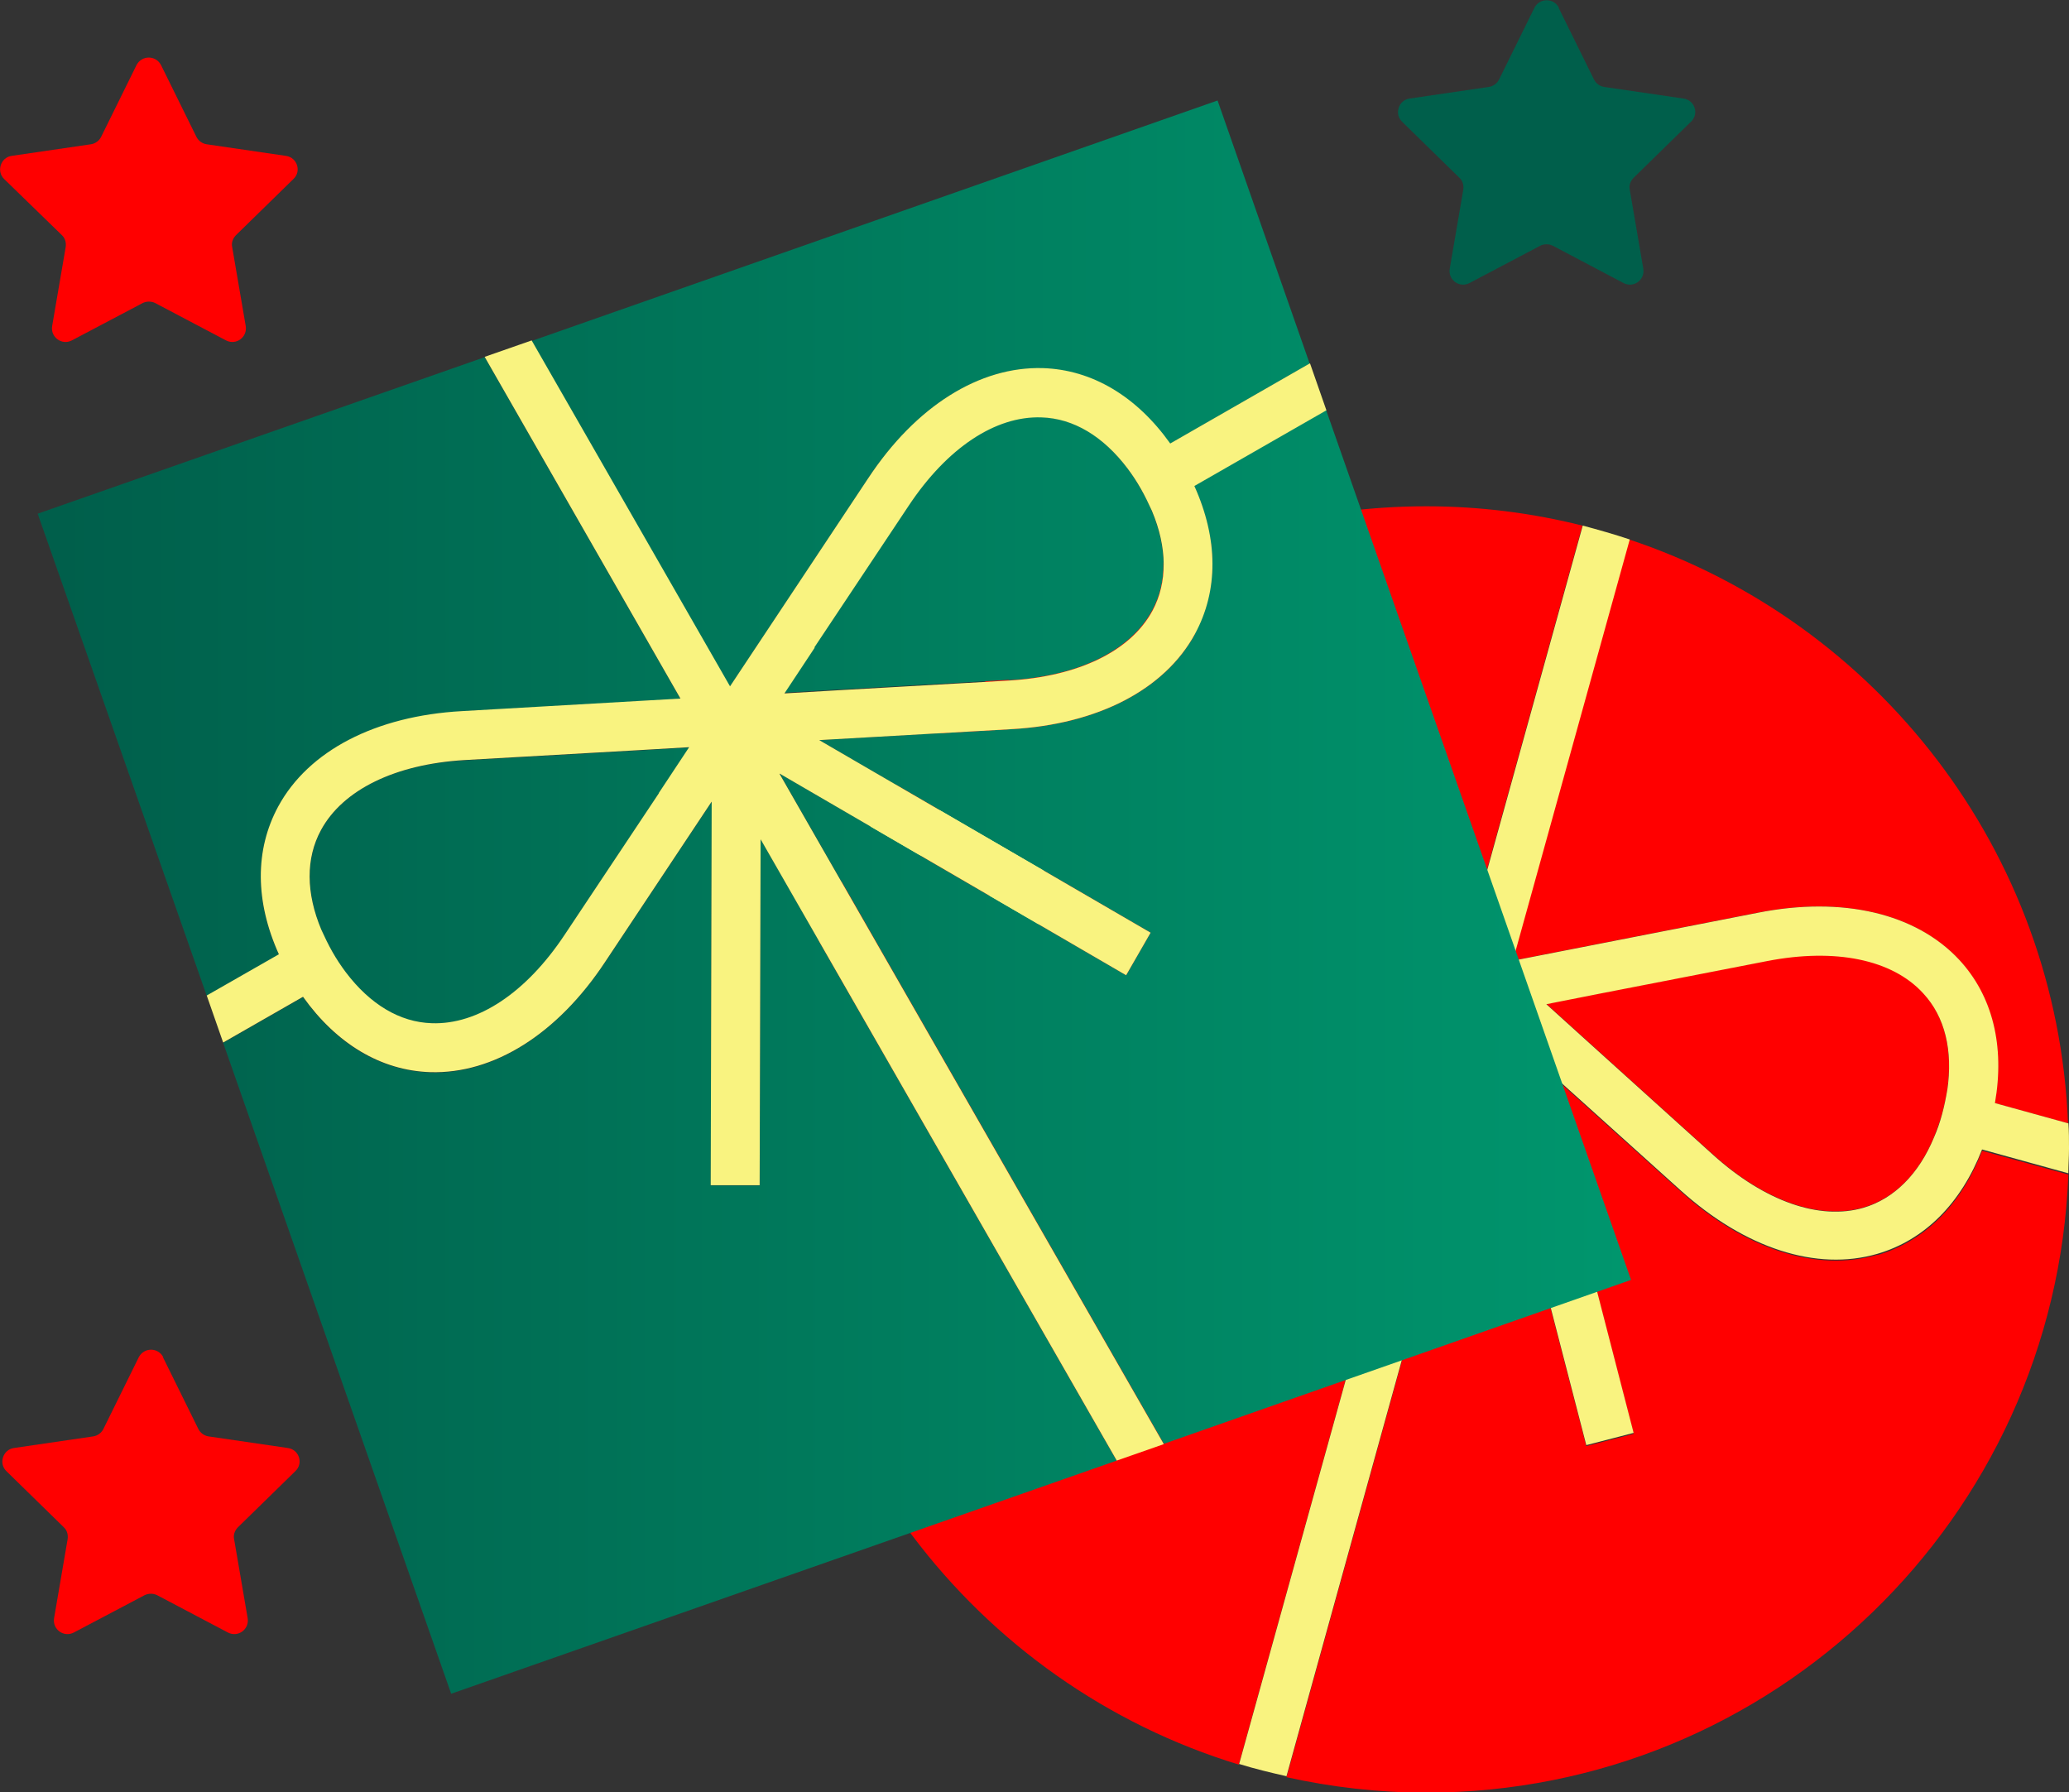
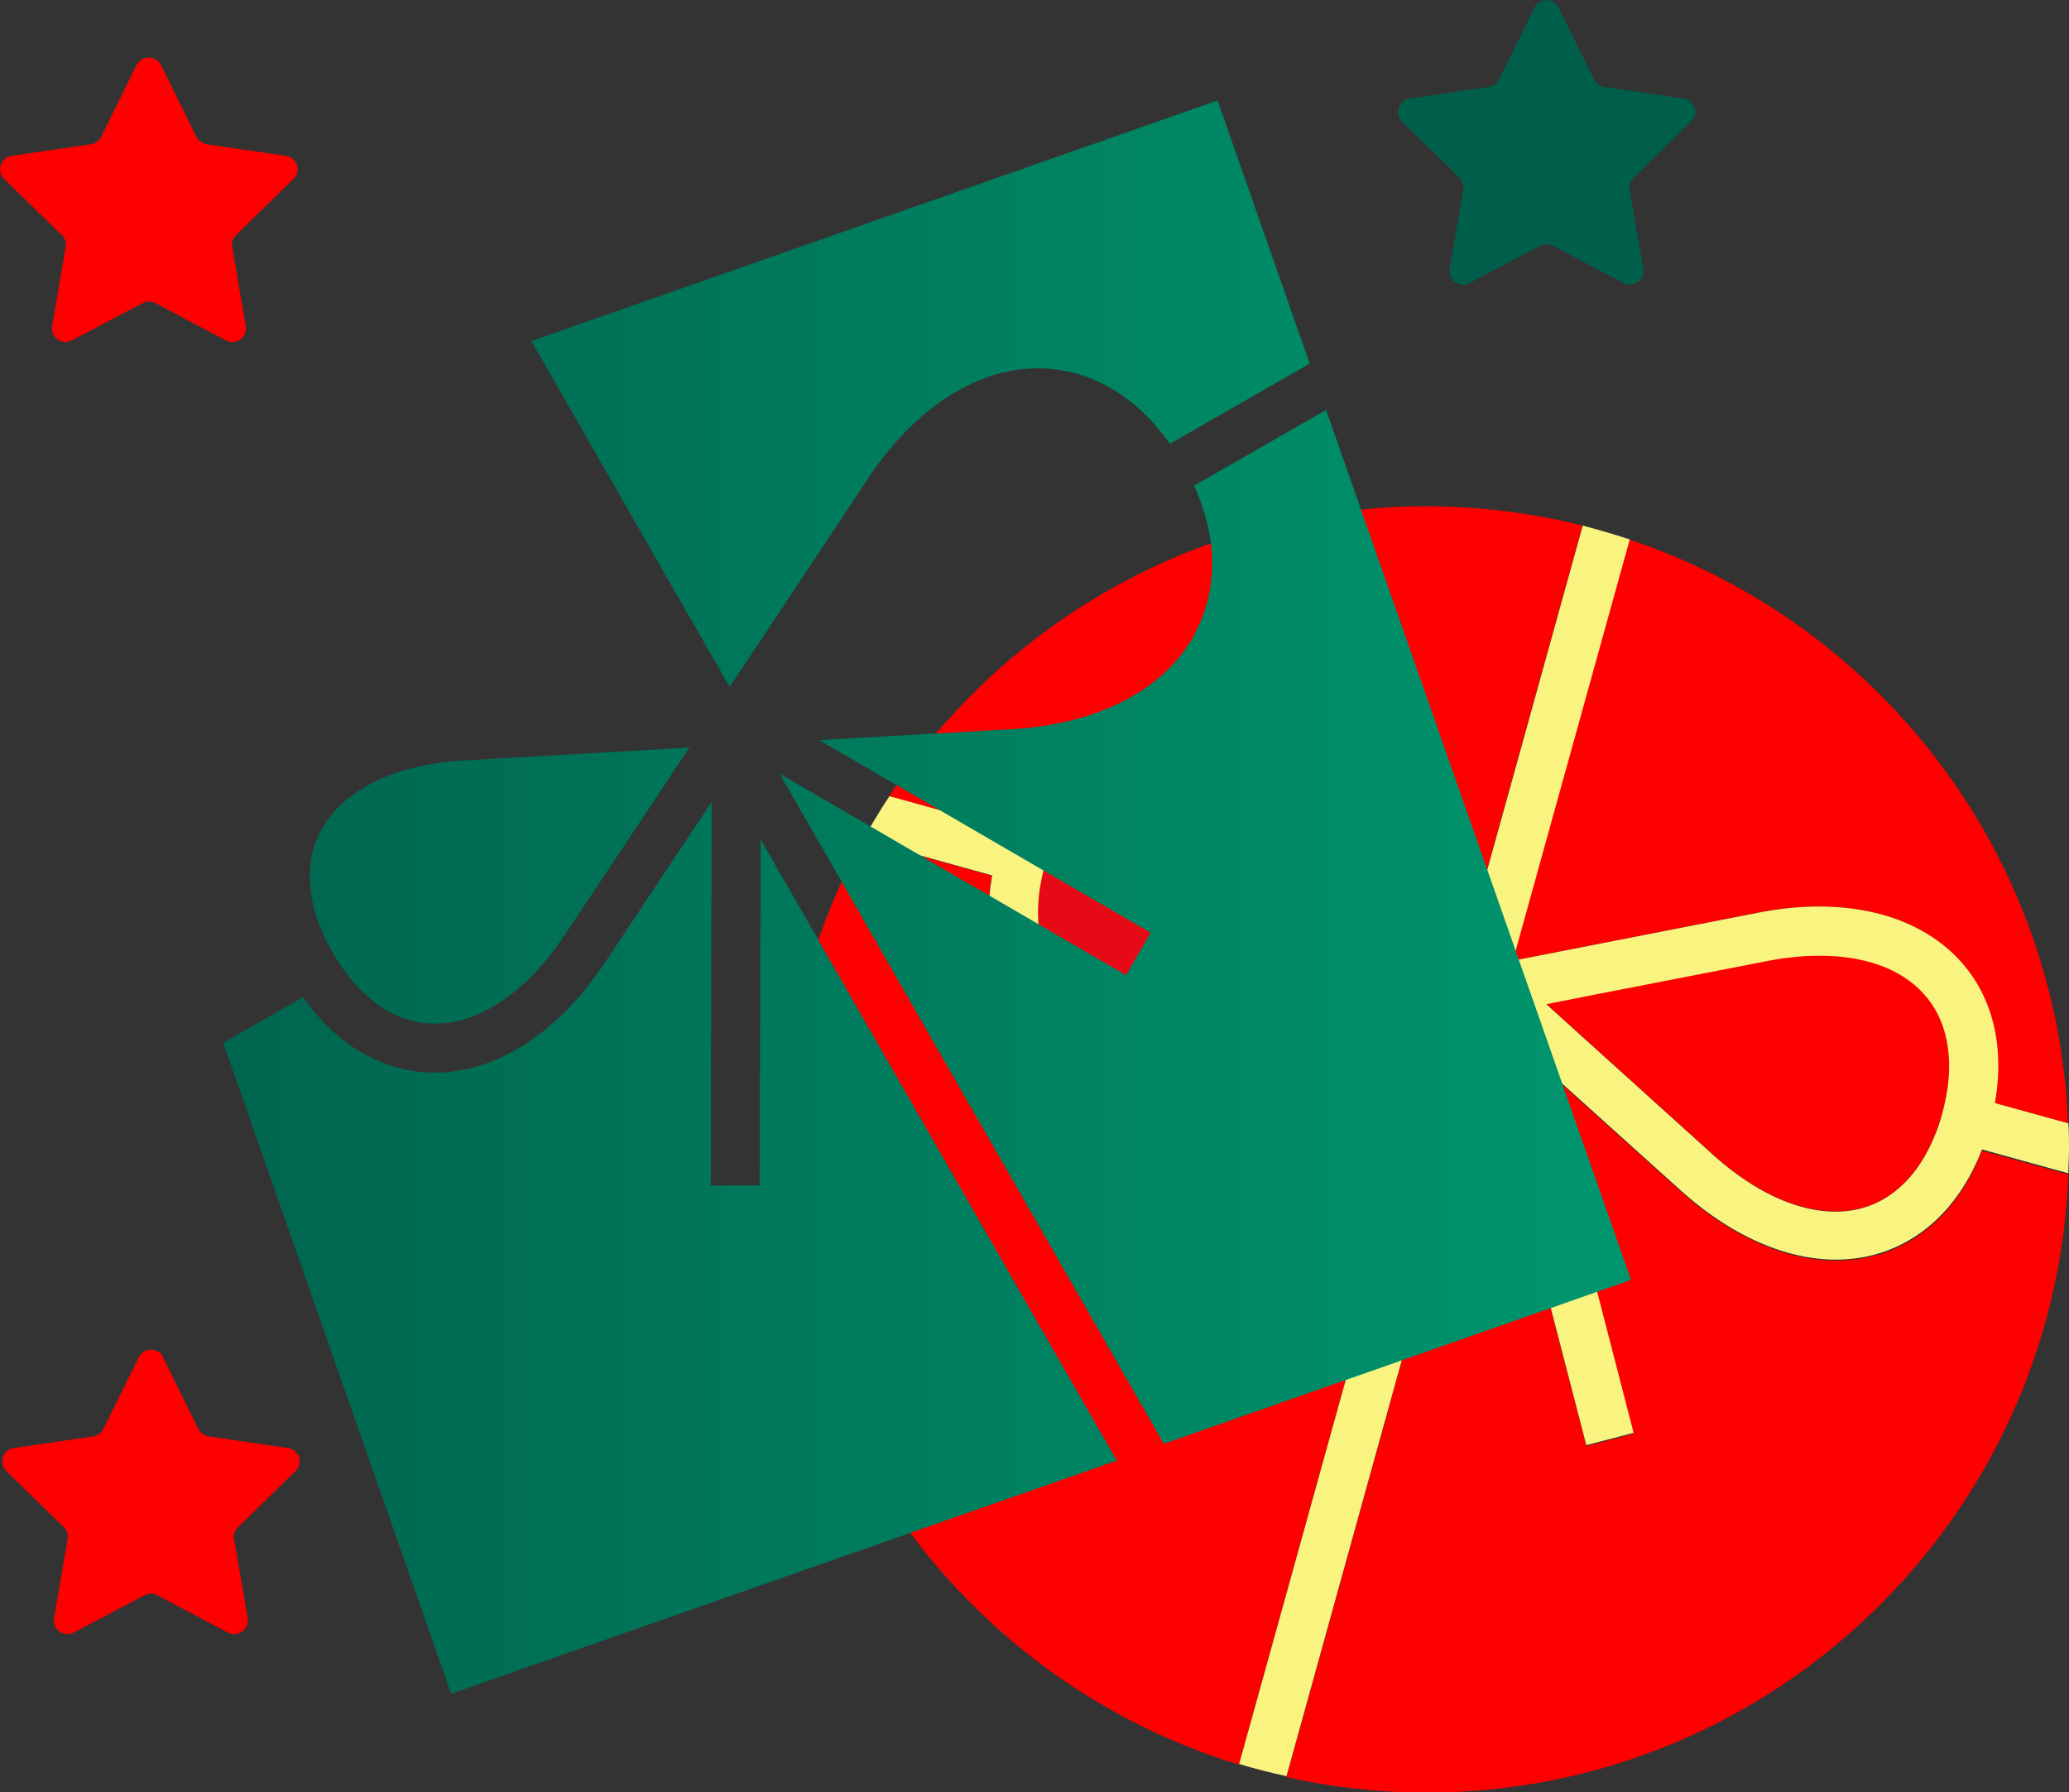
<svg xmlns="http://www.w3.org/2000/svg" xmlns:xlink="http://www.w3.org/1999/xlink" id="Layer_1" data-name="Layer 1" viewBox="0 0 64.25 55.65">
  <rect x="0" y="0" width="64.25" height="55.65" fill="#333333" stroke="none" />
  <defs>
    <style>
      .cls-1 {
        fill: #f9f380;
      }

      .cls-1, .cls-2, .cls-3, .cls-4, .cls-5, .cls-6, .cls-7, .cls-8, .cls-9, .cls-10 {
        stroke-width: 0px;
      }

      .cls-2 {
        fill: #005f4b;
      }

      .cls-3 {
        fill: #e60a16;
      }

      .cls-4 {
        fill: url(#linear-gradient);
      }

      .cls-5 {
        fill: url(#linear-gradient-4);
      }

      .cls-6 {
        fill: url(#linear-gradient-2);
      }

      .cls-7 {
        fill: url(#linear-gradient-3);
      }

      .cls-8 {
        fill: url(#linear-gradient-5);
      }

      .cls-9 {
        fill: url(#linear-gradient-6);
      }

      .cls-10 {
        fill: red;
      }
    </style>
    <linearGradient id="linear-gradient" x1="1.91" y1="12.21" x2="51.39" y2="12.21" gradientUnits="userSpaceOnUse">
      <stop offset="0" stop-color="#005f4b" />
      <stop offset="1" stop-color="#00976e" />
    </linearGradient>
    <linearGradient id="linear-gradient-2" x1="1.91" y1="21.01" x2="51.39" y2="21.01" xlink:href="#linear-gradient" />
    <linearGradient id="linear-gradient-3" x1="1.91" y1="28.79" x2="51.39" y2="28.79" xlink:href="#linear-gradient" />
    <linearGradient id="linear-gradient-4" x1="1.91" y1="38.75" x2="51.39" y2="38.75" xlink:href="#linear-gradient" />
    <linearGradient id="linear-gradient-5" x1="1.91" y1="27.5" x2="51.39" y2="27.5" xlink:href="#linear-gradient" />
    <linearGradient id="linear-gradient-6" x1="1.91" y1="17.24" x2="51.39" y2="17.24" xlink:href="#linear-gradient" />
  </defs>
  <path class="cls-10" d="M34.46,22.48c1.89-.55,4.12.17,6.11,1.97l5.05,4.56,3.52-12.69c-1.55-.39-3.18-.6-4.85-.6-6.97,0-13.11,3.58-16.68,9l3.6,1c.64-1.67,1.78-2.81,3.25-3.24Z" />
  <path class="cls-10" d="M36.61,41.38l-1.07-1.09,8.49-8.34-5.87,1.15c-2.64.52-4.92-.02-6.25-1.46-1.04-1.12-1.42-2.68-1.11-4.45l-4.01-1.11c-1.57,2.85-2.46,6.13-2.46,9.61,0,9,5.96,16.61,14.14,19.1l5.81-20.93-7.67,7.53Z" />
  <path class="cls-10" d="M54.58,28.34c2.64-.52,4.92.02,6.25,1.46,1.04,1.12,1.42,2.68,1.11,4.45l2.28.63c-.34-8.46-5.94-15.57-13.63-18.13l-3.63,13.08,7.61-1.49Z" />
  <path class="cls-10" d="M58.3,38.96c-1.89.55-4.12-.17-6.11-1.97l-4.44-4,2.98,11.53-1.47.38-3.12-12.05-6.19,22.33c1.4.31,2.85.48,4.34.48,10.76,0,19.53-8.52,19.94-19.19l-2.68-.74c-.64,1.67-1.78,2.81-3.25,3.24Z" />
  <path class="cls-10" d="M54.88,29.83l-5.19,1.01-1.67.33,1.26,1.14,3.92,3.54c1.6,1.44,3.3,2.04,4.67,1.64.96-.28,1.72-1.05,2.19-2.19.09-.23.18-.47.25-.72.07-.26.12-.5.16-.75.18-1.22-.08-2.27-.75-3.01-.97-1.05-2.73-1.41-4.84-1Z" />
  <path class="cls-3" d="M43.47,29.12l-3.92-3.54c-1.59-1.44-3.3-2.04-4.67-1.64-.96.28-1.72,1.05-2.19,2.19-.09.23-.18.47-.25.72-.07.26-.12.5-.16.75-.18,1.22.08,2.28.75,3.01.97,1.05,2.74,1.41,4.84,1l5.19-1.01,1.67-.33h0s0,0,0,0l-1.26-1.14Z" />
  <path class="cls-1" d="M64.23,34.88l-2.28-.63c.31-1.77-.07-3.33-1.11-4.45-1.34-1.44-3.62-1.98-6.25-1.46l-7.61,1.49,3.63-13.08c-.48-.16-.97-.3-1.46-.43l-3.52,12.69-5.05-4.56c-2-1.8-4.22-2.52-6.11-1.97-1.47.43-2.6,1.57-3.25,3.24l-3.6-1c-.29.44-.56.89-.82,1.35l4.01,1.11c-.31,1.77.07,3.33,1.11,4.45,1.34,1.44,3.62,1.97,6.25,1.46l5.87-1.15-8.49,8.34,1.07,1.09,7.67-7.53-5.81,20.93c.48.15.98.27,1.47.38l6.19-22.33,3.12,12.05,1.47-.38-2.98-11.53,4.44,4c2,1.8,4.22,2.52,6.11,1.97,1.47-.43,2.6-1.57,3.25-3.24l2.68.74c0-.26.02-.51.02-.77s0-.54-.02-.81ZM44.74,30.26l-1.67.33-5.19,1.01c-2.11.41-3.88.05-4.84-1-.68-.73-.93-1.78-.75-3.01.04-.24.09-.49.16-.75.07-.26.15-.49.25-.72.48-1.14,1.24-1.91,2.19-2.19,1.37-.4,3.07.2,4.67,1.64l3.92,3.54,1.26,1.14h0s0,0,0,0ZM60.47,33.84c-.04.24-.09.49-.16.75-.07.26-.15.49-.25.72-.47,1.14-1.24,1.91-2.19,2.19-1.37.4-3.07-.2-4.67-1.64l-3.92-3.54-1.26-1.14,1.67-.33,5.19-1.01c2.11-.41,3.88-.05,4.84,1,.68.73.93,1.78.75,3.01Z" />
  <path class="cls-2" d="M48.4.24l1.1,2.23c.06.12.18.21.32.23l2.46.36c.35.05.49.48.23.72l-1.78,1.74c-.1.1-.15.24-.12.37l.42,2.45c.06.35-.3.61-.61.45l-2.2-1.16c-.12-.06-.27-.06-.39,0l-2.2,1.16c-.31.16-.67-.1-.61-.45l.42-2.45c.02-.14-.02-.28-.12-.37l-1.78-1.74c-.25-.24-.11-.67.23-.72l2.46-.36c.14-.02.26-.11.32-.23l1.1-2.23c.16-.31.6-.31.76,0Z" />
  <path class="cls-10" d="M5,2.02l1.1,2.23c.06.12.18.21.32.23l2.46.36c.35.05.49.48.23.72l-1.78,1.74c-.1.1-.15.24-.12.37l.42,2.45c.06.35-.3.61-.61.45l-2.2-1.16c-.12-.06-.27-.06-.39,0l-2.2,1.16c-.31.16-.67-.1-.61-.45l.42-2.45c.02-.14-.02-.28-.12-.37L.13,5.56c-.25-.24-.11-.67.23-.72l2.46-.36c.14-.02.26-.11.32-.23l1.1-2.23c.16-.31.6-.31.76,0Z" />
  <path class="cls-10" d="M5.06,42.14l1.1,2.23c.06.12.18.21.32.23l2.46.36c.35.05.49.48.23.72l-1.78,1.74c-.1.1-.15.24-.12.37l.42,2.45c.06.35-.3.61-.61.45l-2.2-1.16c-.12-.06-.27-.06-.39,0l-2.2,1.16c-.31.16-.67-.1-.61-.45l.42-2.45c.02-.14-.02-.28-.12-.37l-1.78-1.74c-.25-.24-.11-.67.23-.72l2.46-.36c.14-.02.26-.11.32-.23l1.1-2.23c.16-.31.6-.31.76,0Z" />
  <path class="cls-4" d="M26.95,14.86c1.49-2.24,3.47-3.49,5.43-3.42,1.53.05,2.91.87,3.95,2.34l4.34-2.49-2.86-8.17-21.31,7.47,6.16,10.74,4.29-6.46Z" />
-   <path class="cls-6" d="M8.64,25.05c.94-1.73,3.01-2.81,5.7-2.96l6.79-.39-6.08-10.61L1.17,15.95l5.25,14.97,2.24-1.28c-.74-1.63-.75-3.24-.02-4.59Z" />
  <path class="cls-7" d="M37.11,19.68c-.94,1.73-3.01,2.81-5.7,2.96l-5.97.34,10.29,5.98-.76,1.32-10.76-6.26,11.93,20.81,14.51-5.09-9.47-27.01-4.1,2.35c.74,1.63.75,3.24.02,4.59Z" />
  <path class="cls-5" d="M23.59,36.81h-1.52s.03-11.91.03-11.91l-3.31,4.98c-1.49,2.24-3.47,3.49-5.43,3.42-1.53-.05-2.91-.87-3.95-2.34l-2.48,1.42,7.08,20.21,20.67-7.24-11.06-19.29-.03,10.75Z" />
  <path class="cls-8" d="M21.4,23.21l-1.7.1-5.28.3c-2.15.12-3.77.91-4.45,2.17-.48.88-.46,1.96.01,3.1.09.23.21.45.34.68.13.23.27.44.42.64.74.99,1.67,1.55,2.67,1.58,1.43.05,2.93-.95,4.12-2.74l2.93-4.4.94-1.42h0s0,0,0,0Z" />
-   <path class="cls-9" d="M31.33,21.12c2.15-.12,3.77-.91,4.45-2.17.48-.88.46-1.96-.02-3.1-.09-.23-.21-.45-.34-.68-.13-.23-.27-.44-.42-.64-.74-.99-1.67-1.55-2.67-1.58-1.43-.05-2.93.95-4.12,2.74l-2.93,4.4-.94,1.42,1.7-.1,5.28-.3Z" />
-   <path class="cls-1" d="M24.21,24.02l10.76,6.26.76-1.32-10.29-5.98,5.97-.34c2.68-.15,4.76-1.23,5.7-2.96.73-1.35.72-2.95-.02-4.59l4.1-2.35-.51-1.46-4.34,2.49c-1.04-1.46-2.42-2.29-3.95-2.34-1.97-.06-3.95,1.18-5.43,3.42l-4.29,6.46-6.16-10.74-1.46.51,6.08,10.61-6.79.39c-2.68.15-4.76,1.23-5.7,2.96-.73,1.35-.72,2.95.02,4.59l-2.24,1.28.51,1.46,2.48-1.42c1.04,1.46,2.42,2.29,3.95,2.34,1.97.06,3.95-1.18,5.43-3.42l3.31-4.98-.03,11.91h1.52s.03-10.74.03-10.74l11.06,19.29,1.46-.51-11.93-20.81ZM25.29,20.1l2.93-4.4c1.19-1.79,2.69-2.79,4.12-2.74,1,.03,1.92.59,2.67,1.58.15.2.29.41.42.64.13.23.24.46.34.68.48,1.14.49,2.22.02,3.1-.68,1.26-2.3,2.04-4.45,2.17l-5.28.3-1.7.1.94-1.42ZM20.46,24.63l-2.93,4.4c-1.19,1.79-2.69,2.79-4.12,2.74-1-.03-1.92-.59-2.67-1.58-.15-.2-.29-.41-.42-.64-.13-.23-.24-.46-.34-.68-.48-1.14-.49-2.22-.01-3.1.68-1.25,2.3-2.04,4.45-2.17l5.28-.3,1.7-.1h0s0,0,0,0l-.94,1.42Z" />
</svg>